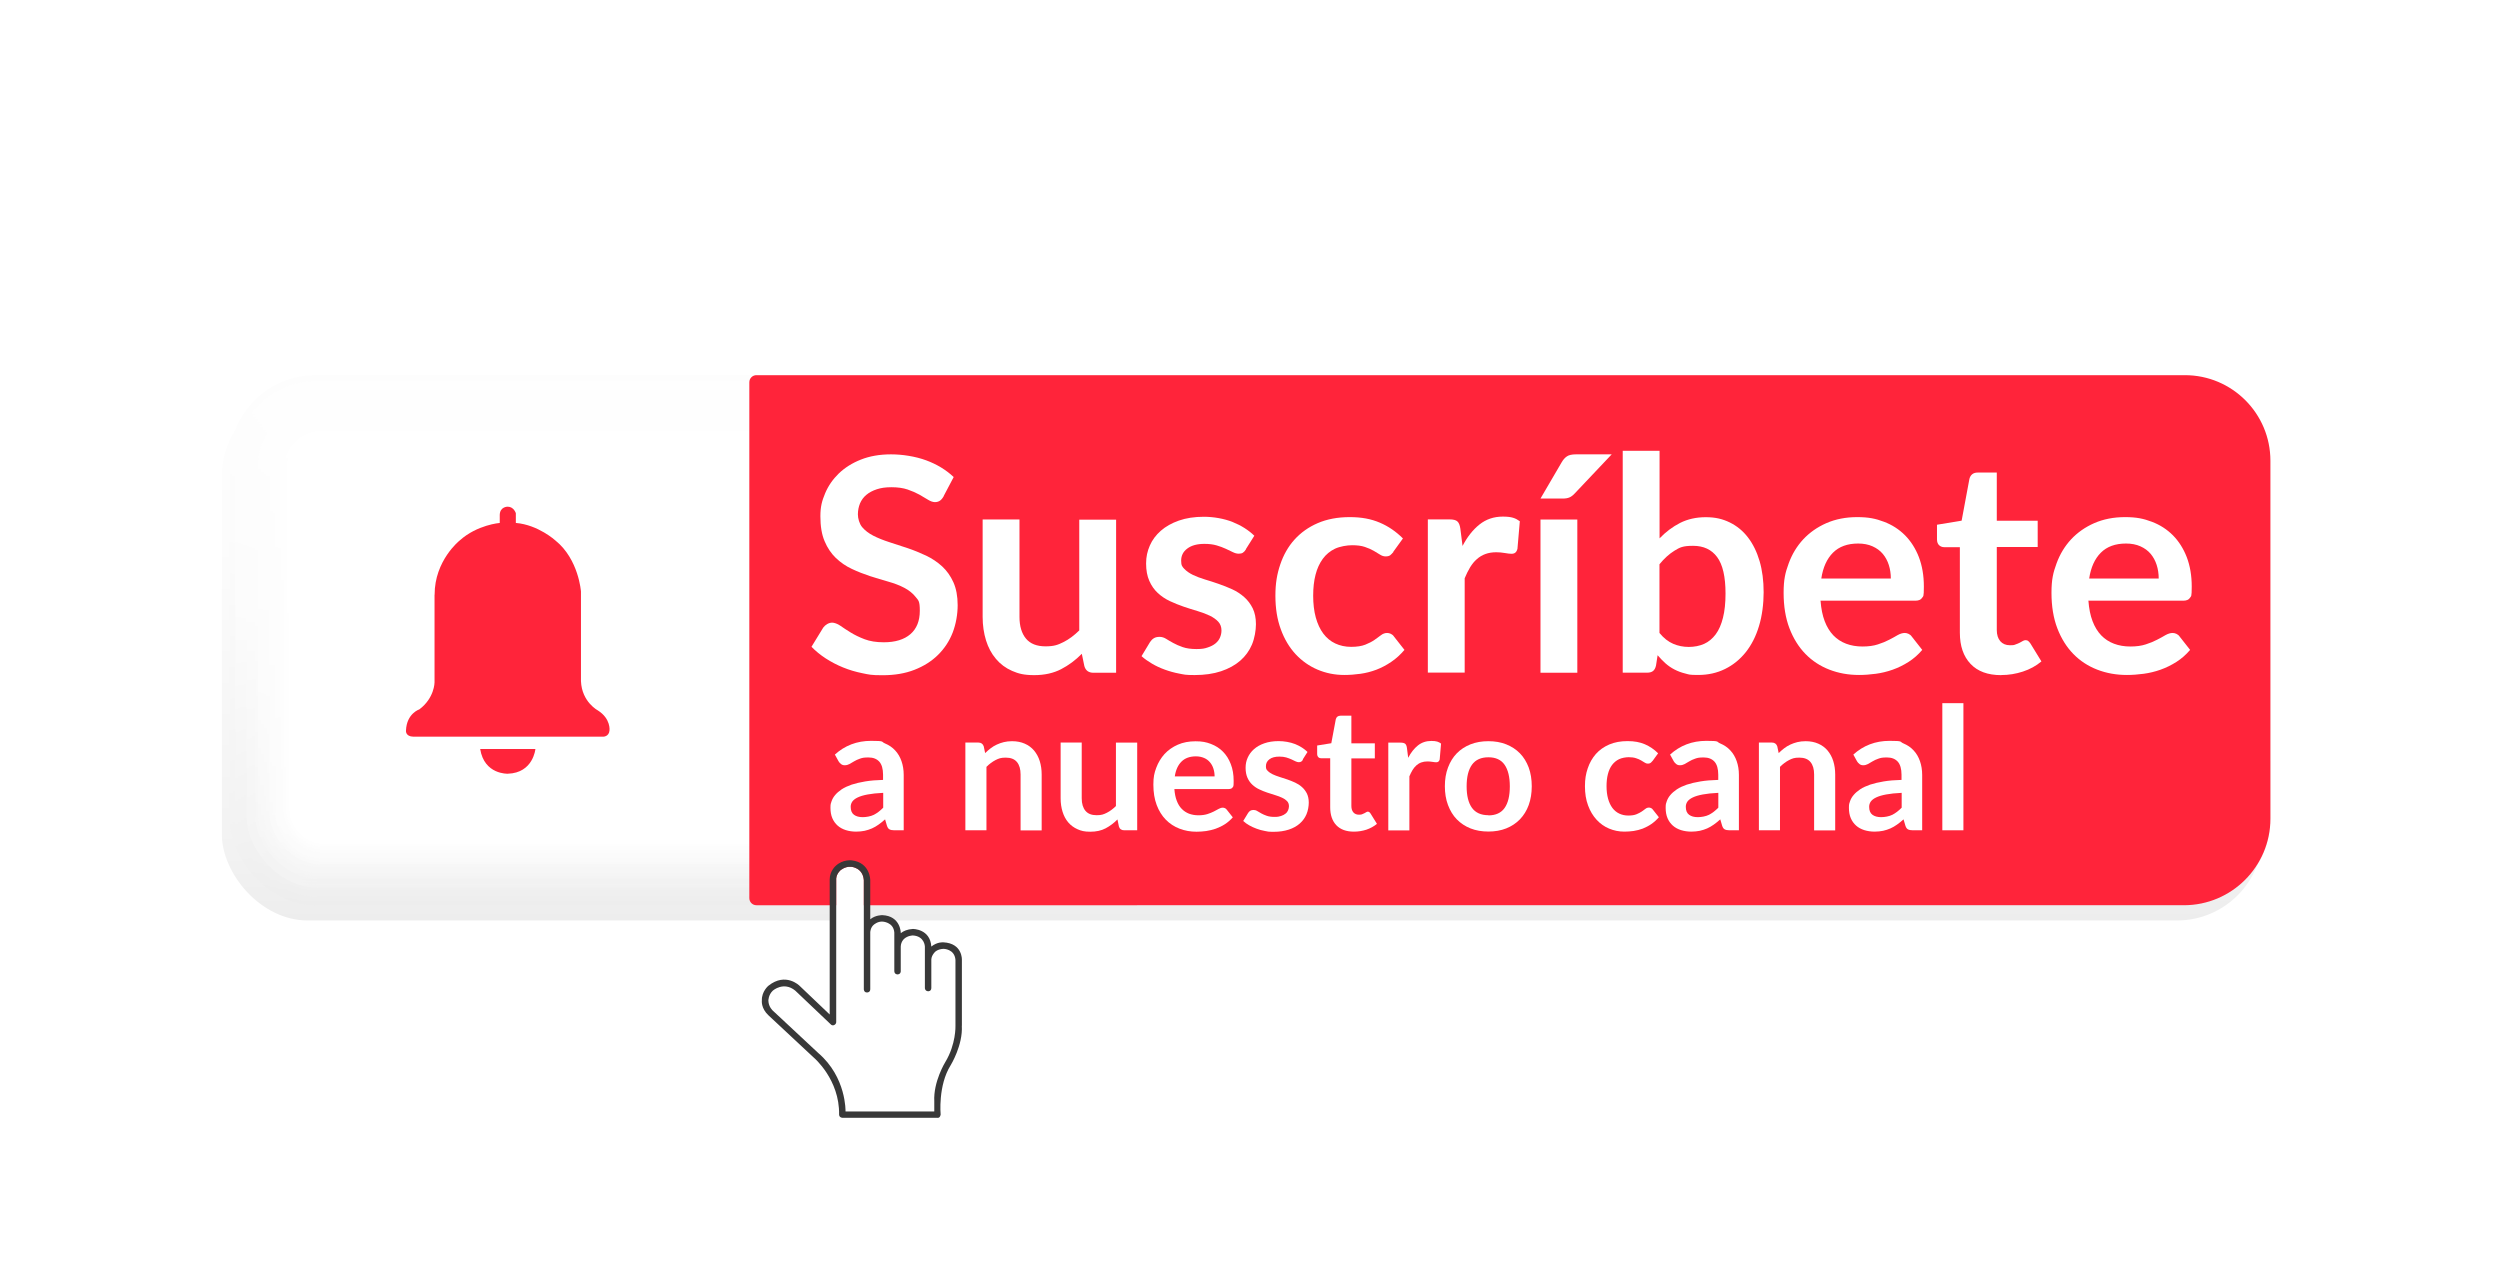
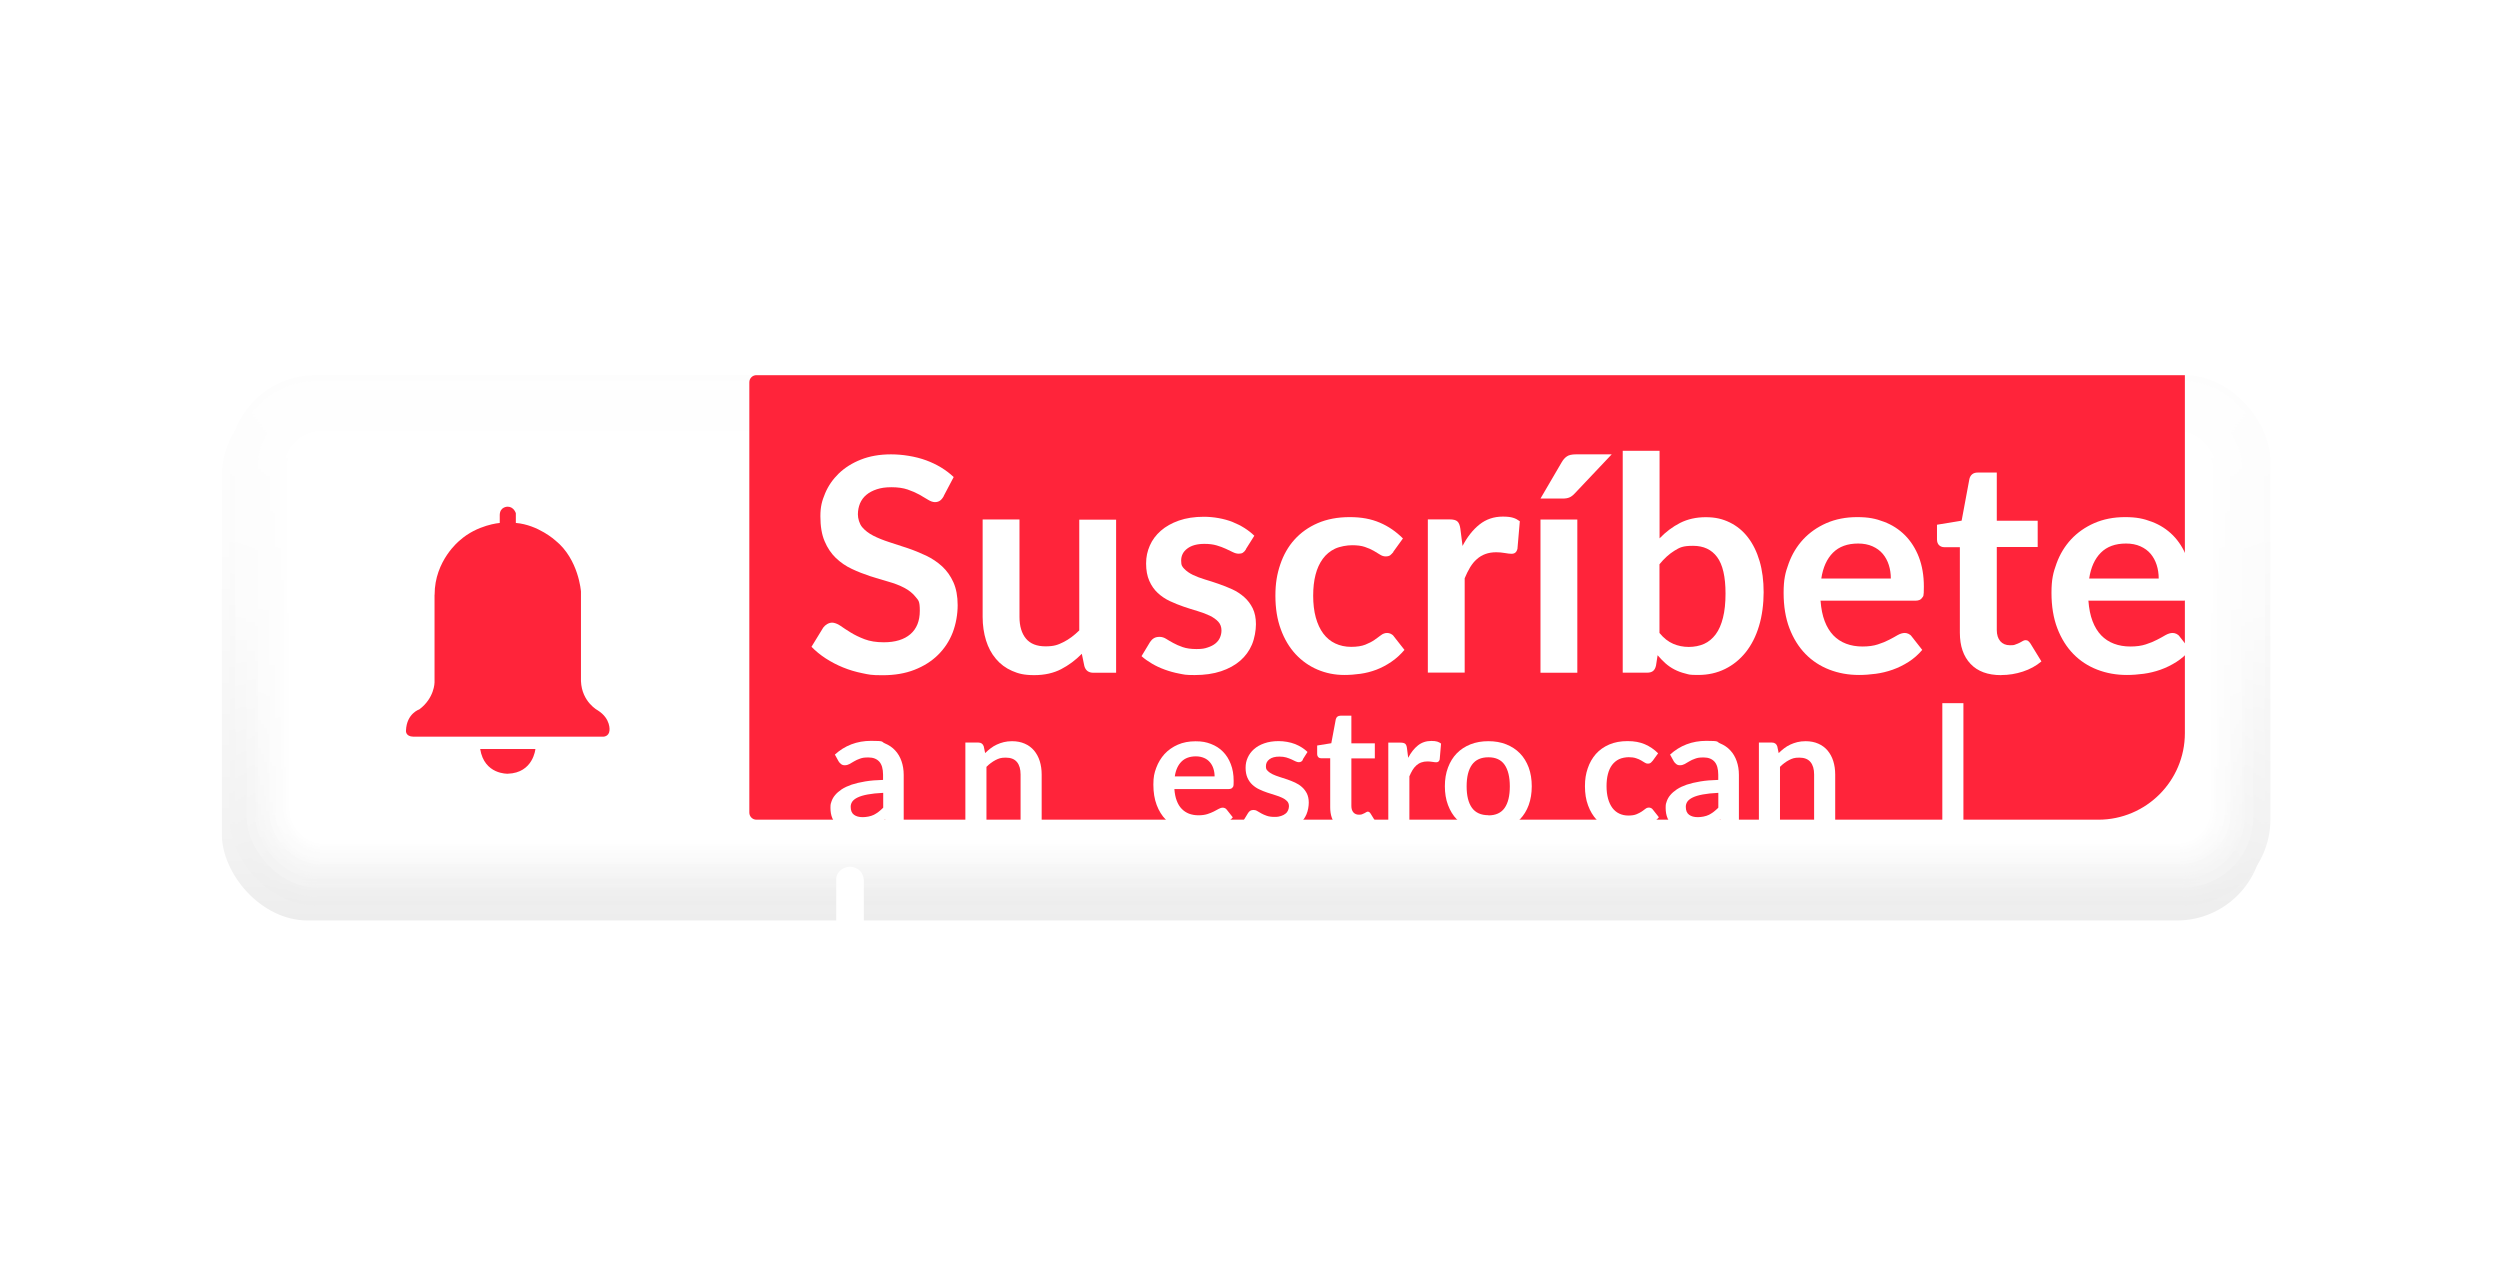
<svg xmlns="http://www.w3.org/2000/svg" version="1.1" viewBox="0 0 2952 1512">
  <defs>
    <style> .cls-1 { fill: none; } .cls-2, .cls-3 { fill: #ff243a; } .cls-4 { filter: url(#drop-shadow-2); } .cls-5 { fill: url(#linear-gradient-8); } .cls-6 { fill: url(#linear-gradient-7); } .cls-7 { fill: url(#linear-gradient-5); } .cls-8 { fill: url(#linear-gradient-6); } .cls-9 { fill: url(#linear-gradient-9); } .cls-10 { fill: url(#linear-gradient-4); } .cls-11 { fill: url(#linear-gradient-3); } .cls-12 { fill: url(#linear-gradient-2); } .cls-3 { mix-blend-mode: multiply; } .cls-13, .cls-14 { fill: url(#linear-gradient); } .cls-15 { isolation: isolate; } .cls-16 { fill: #fff; } .cls-17 { fill: url(#linear-gradient-10); } .cls-18 { fill: url(#linear-gradient-11); } .cls-19 { fill: url(#linear-gradient-12); } .cls-20 { fill: url(#linear-gradient-13); } .cls-21 { fill: url(#linear-gradient-19); } .cls-22 { fill: url(#linear-gradient-14); } .cls-23 { fill: url(#linear-gradient-21); } .cls-24 { fill: url(#linear-gradient-20); } .cls-25 { fill: url(#linear-gradient-15); } .cls-26 { fill: url(#linear-gradient-16); } .cls-27 { fill: url(#linear-gradient-17); } .cls-28 { fill: url(#linear-gradient-18); } .cls-29 { fill: #383838; } .cls-14 { filter: url(#drop-shadow-1); } .cls-30 { clip-path: url(#clippath); } </style>
    <clipPath id="clippath">
      <rect class="cls-1" width="2952" height="1512" />
    </clipPath>
    <linearGradient id="linear-gradient" x1="1476" y1="252" x2="1476" y2="1176.3" gradientUnits="userSpaceOnUse">
      <stop offset="0" stop-color="#fff" />
      <stop offset=".4" stop-color="#fcfcfc" />
      <stop offset=".8" stop-color="#f2f2f2" />
      <stop offset="1" stop-color="#e6e6e6" />
    </linearGradient>
    <filter id="drop-shadow-1" x="153.8" y="352.8" width="2626.3" height="842.4" filterUnits="userSpaceOnUse">
      <feOffset dx="-9" dy="18" />
      <feGaussianBlur result="blur" stdDeviation="36" />
      <feFlood flood-color="#707070" flood-opacity=".6" />
      <feComposite in2="blur" operator="in" />
      <feComposite in="SourceGraphic" />
    </filter>
    <linearGradient id="linear-gradient-2" x1="1476" y1="257.5" x2="1476" y2="1171.6" gradientUnits="userSpaceOnUse">
      <stop offset="0" stop-color="#fff" />
      <stop offset=".4" stop-color="#fcfcfc" />
      <stop offset=".8" stop-color="#f2f2f2" />
      <stop offset="1" stop-color="#e7e7e7" />
    </linearGradient>
    <linearGradient id="linear-gradient-3" x1="1476" y1="263.1" x2="1476" y2="1167" gradientUnits="userSpaceOnUse">
      <stop offset="0" stop-color="#fff" />
      <stop offset=".5" stop-color="#fcfcfc" />
      <stop offset=".8" stop-color="#f2f2f2" />
      <stop offset="1" stop-color="#e8e8e8" />
    </linearGradient>
    <linearGradient id="linear-gradient-4" x1="1476" y1="268.7" x2="1476" y2="1162.3" gradientUnits="userSpaceOnUse">
      <stop offset="0" stop-color="#fff" />
      <stop offset=".5" stop-color="#fcfcfc" />
      <stop offset=".8" stop-color="#f2f2f2" />
      <stop offset="1" stop-color="#eaeaea" />
    </linearGradient>
    <linearGradient id="linear-gradient-5" x1="1476" y1="274.3" x2="1476" y2="1157.7" gradientUnits="userSpaceOnUse">
      <stop offset="0" stop-color="#fff" />
      <stop offset=".5" stop-color="#fcfcfc" />
      <stop offset=".8" stop-color="#f2f2f2" />
      <stop offset="1" stop-color="#ebebeb" />
    </linearGradient>
    <linearGradient id="linear-gradient-6" x1="1476" y1="279.8" x2="1476" y2="1153.1" gradientUnits="userSpaceOnUse">
      <stop offset="0" stop-color="#fff" />
      <stop offset=".5" stop-color="#fcfcfc" />
      <stop offset=".8" stop-color="#f2f2f2" />
      <stop offset="1" stop-color="#ececec" />
    </linearGradient>
    <linearGradient id="linear-gradient-7" x1="1476" y1="285.4" x2="1476" y2="1148.4" gradientUnits="userSpaceOnUse">
      <stop offset="0" stop-color="#fff" />
      <stop offset=".5" stop-color="#fcfcfc" />
      <stop offset=".9" stop-color="#f2f2f2" />
      <stop offset="1" stop-color="#ededed" />
    </linearGradient>
    <linearGradient id="linear-gradient-8" x1="1476" y1="291" x2="1476" y2="1143.8" gradientUnits="userSpaceOnUse">
      <stop offset="0" stop-color="#fff" />
      <stop offset=".5" stop-color="#fcfcfc" />
      <stop offset=".9" stop-color="#f2f2f2" />
      <stop offset="1" stop-color="#eee" />
    </linearGradient>
    <linearGradient id="linear-gradient-9" x1="1476" y1="296.6" x2="1476" y2="1139.1" gradientUnits="userSpaceOnUse">
      <stop offset="0" stop-color="#fff" />
      <stop offset=".5" stop-color="#fcfcfc" />
      <stop offset=".9" stop-color="#f2f2f2" />
      <stop offset="1" stop-color="#f0f0f0" />
    </linearGradient>
    <linearGradient id="linear-gradient-10" x1="1476" y1="302.1" x2="1476" y2="1134.5" gradientUnits="userSpaceOnUse">
      <stop offset="0" stop-color="#fff" />
      <stop offset=".5" stop-color="#fcfcfc" />
      <stop offset="1" stop-color="#f2f2f2" />
      <stop offset="1" stop-color="#f1f1f1" />
    </linearGradient>
    <linearGradient id="linear-gradient-11" x1="1476" y1="307.7" x2="1476" y2="1129.8" gradientUnits="userSpaceOnUse">
      <stop offset="0" stop-color="#fff" />
      <stop offset=".6" stop-color="#fcfcfc" />
      <stop offset="1" stop-color="#f2f2f2" />
      <stop offset="1" stop-color="#f2f2f2" />
    </linearGradient>
    <linearGradient id="linear-gradient-12" x1="1476" y1="313.3" x2="1476" y2="1125.2" gradientUnits="userSpaceOnUse">
      <stop offset="0" stop-color="#fff" />
      <stop offset=".6" stop-color="#fcfcfc" />
      <stop offset="1" stop-color="#f3f3f3" />
    </linearGradient>
    <linearGradient id="linear-gradient-13" x1="1476" y1="318.9" x2="1476" y2="1120.5" gradientUnits="userSpaceOnUse">
      <stop offset="0" stop-color="#fff" />
      <stop offset=".6" stop-color="#fcfcfc" />
      <stop offset="1" stop-color="#f4f4f4" />
    </linearGradient>
    <linearGradient id="linear-gradient-14" x1="1476" y1="324.4" x2="1476" y2="1115.9" gradientUnits="userSpaceOnUse">
      <stop offset="0" stop-color="#fff" />
      <stop offset=".6" stop-color="#fcfcfc" />
      <stop offset="1" stop-color="#f5f5f5" />
    </linearGradient>
    <linearGradient id="linear-gradient-15" x1="1476" y1="330" x2="1476" y2="1111.2" gradientUnits="userSpaceOnUse">
      <stop offset="0" stop-color="#fff" />
      <stop offset=".7" stop-color="#fcfcfc" />
      <stop offset="1" stop-color="#f7f7f7" />
    </linearGradient>
    <linearGradient id="linear-gradient-16" x1="1476" y1="335.6" x2="1476" y2="1106.6" gradientUnits="userSpaceOnUse">
      <stop offset="0" stop-color="#fff" />
      <stop offset=".7" stop-color="#fcfcfc" />
      <stop offset="1" stop-color="#f8f8f8" />
    </linearGradient>
    <linearGradient id="linear-gradient-17" x1="1476" y1="341.1" x2="1476" y2="1101.9" gradientUnits="userSpaceOnUse">
      <stop offset="0" stop-color="#fff" />
      <stop offset=".8" stop-color="#fcfcfc" />
      <stop offset="1" stop-color="#f9f9f9" />
    </linearGradient>
    <linearGradient id="linear-gradient-18" x1="1476" y1="346.7" x2="1476" y2="1097.3" gradientUnits="userSpaceOnUse">
      <stop offset="0" stop-color="#fff" />
      <stop offset=".8" stop-color="#fcfcfc" />
      <stop offset="1" stop-color="#fafafa" />
    </linearGradient>
    <linearGradient id="linear-gradient-19" x1="1476" y1="352.3" x2="1476" y2="1092.6" gradientUnits="userSpaceOnUse">
      <stop offset="0" stop-color="#fff" />
      <stop offset=".9" stop-color="#fcfcfc" />
      <stop offset="1" stop-color="#fbfbfb" />
    </linearGradient>
    <linearGradient id="linear-gradient-20" x1="1476" y1="357.9" x2="1476" y2="1088" gradientUnits="userSpaceOnUse">
      <stop offset="0" stop-color="#fff" />
      <stop offset="1" stop-color="#fdfdfd" />
    </linearGradient>
    <linearGradient id="linear-gradient-21" x1="1476" y1="363.4" x2="1476" y2="1083.3" gradientUnits="userSpaceOnUse">
      <stop offset="0" stop-color="#fff" />
      <stop offset="1" stop-color="#fefefe" />
    </linearGradient>
    <filter id="drop-shadow-2" x="845.5" y="961.7" width="344.4" height="412.6" filterUnits="userSpaceOnUse">
      <feOffset dx="-9" dy="18" />
      <feGaussianBlur result="blur-2" stdDeviation="18" />
      <feFlood flood-color="#303030" flood-opacity=".6" />
      <feComposite in2="blur-2" operator="in" />
      <feComposite in="SourceGraphic" />
    </filter>
  </defs>
  <g class="cls-15">
    <g id="Layer_2">
      <g class="cls-30">
        <rect class="cls-14" x="271" y="443" width="2409.9" height="625.9" rx="101.4" ry="101.4" />
        <g>
          <rect class="cls-13" x="271" y="443" width="2409.9" height="625.9" rx="101.4" ry="101.4" />
          <rect class="cls-12" x="274.4" y="446.5" width="2403.2" height="619" rx="98.4" ry="98.4" />
          <rect class="cls-11" x="277.8" y="450" width="2396.5" height="612.1" rx="95.4" ry="95.4" />
          <rect class="cls-10" x="281.1" y="453.4" width="2389.7" height="605.2" rx="92.5" ry="92.5" />
          <rect class="cls-7" x="284.5" y="456.9" width="2383" height="598.2" rx="89.5" ry="89.5" />
          <rect class="cls-8" x="287.9" y="460.3" width="2376.2" height="591.3" rx="86.5" ry="86.5" />
          <rect class="cls-6" x="291.2" y="463.8" width="2369.5" height="584.4" rx="83.6" ry="83.6" />
          <rect class="cls-5" x="294.6" y="467.3" width="2362.8" height="577.5" rx="80.6" ry="80.6" />
          <rect class="cls-9" x="298" y="470.7" width="2356" height="570.6" rx="77.6" ry="77.6" />
          <rect class="cls-17" x="301.4" y="474.2" width="2349.3" height="563.6" rx="74.7" ry="74.7" />
          <rect class="cls-18" x="304.7" y="477.6" width="2342.5" height="556.7" rx="71.7" ry="71.7" />
          <rect class="cls-19" x="308.1" y="481.1" width="2335.8" height="549.8" rx="68.7" ry="68.7" />
          <rect class="cls-20" x="311.5" y="484.6" width="2329.1" height="542.9" rx="65.8" ry="65.8" />
          <rect class="cls-22" x="314.8" y="488" width="2322.3" height="536" rx="62.8" ry="62.8" />
          <rect class="cls-25" x="318.2" y="491.5" width="2315.6" height="529" rx="59.8" ry="59.8" />
          <rect class="cls-26" x="321.6" y="494.9" width="2308.8" height="522.1" rx="56.9" ry="56.9" />
          <rect class="cls-27" x="324.9" y="498.4" width="2302.1" height="515.2" rx="53.9" ry="53.9" />
          <rect class="cls-28" x="328.3" y="501.9" width="2295.4" height="508.3" rx="50.9" ry="50.9" />
          <rect class="cls-21" x="331.7" y="505.3" width="2288.6" height="501.3" rx="48" ry="48" />
          <rect class="cls-24" x="335.1" y="508.8" width="2281.9" height="494.4" rx="45" ry="45" />
          <rect class="cls-23" x="338.4" y="512.2" width="2275.1" height="487.5" rx="42" ry="42" />
          <rect class="cls-16" x="341.8" y="515.7" width="2268.4" height="480.6" rx="39" ry="39" />
        </g>
-         <path class="cls-3" d="M893.2,443h1686.7c55.8,0,101,45.3,101,101v422.7c0,56.4-45.8,102.2-102.2,102.2H893.2c-4.6,0-8.4-3.7-8.4-8.4V451.4c0-4.6,3.7-8.4,8.4-8.4Z" />
+         <path class="cls-3" d="M893.2,443h1686.7v422.7c0,56.4-45.8,102.2-102.2,102.2H893.2c-4.6,0-8.4-3.7-8.4-8.4V451.4c0-4.6,3.7-8.4,8.4-8.4Z" />
        <g>
          <path class="cls-2" d="M567,884.4h65.2s-2.5,28.3-32.6,29.2c0,0-27.8,1.2-32.6-29.2Z" />
          <path class="cls-2" d="M513.1,702.3v103.5s0,18.4-17.9,31.8c0,0-15,4.8-15.8,24.9,0,0-1.1,7.2,8.9,7.4h224s6.8,0,7.4-7.4c0,0,1.8-13.7-13.7-23.6,0,0-19-9.9-20-34.6v-105.8s-2.6-38.1-30.2-60.3c0,0-20.3-18.5-46.7-20.7v-11.5s-2.3-7.6-9.5-7.7c0,0-9.1-.3-9.5,9.5v9.7s-26.6,2.1-47.3,20.7c0,0-29.7,23.5-29.6,64Z" />
        </g>
        <g>
          <path class="cls-16" d="M1114.4,585.8c-1.4,2.5-2.9,4.3-4.5,5.4-1.6,1.1-3.6,1.7-5.9,1.7s-5.1-.9-8-2.7c-2.9-1.8-6.3-3.8-10.3-6.1-4-2.2-8.7-4.3-14-6.1-5.3-1.8-11.7-2.7-19-2.7s-12.3.8-17.3,2.4c-4.9,1.6-9.1,3.8-12.4,6.6-3.4,2.8-5.8,6.2-7.5,10.1-1.6,3.9-2.5,8.3-2.5,13s1.7,11,5,15c3.4,4,7.8,7.4,13.3,10.2,5.5,2.8,11.8,5.3,18.9,7.6,7.1,2.2,14.3,4.6,21.7,7.1,7.4,2.5,14.6,5.5,21.7,8.8,7.1,3.4,13.3,7.6,18.9,12.7,5.5,5.1,10,11.4,13.3,18.8,3.3,7.4,5,16.4,5,27s-2,22.3-5.9,32.4c-3.9,10-9.7,18.8-17.3,26.3-7.6,7.5-16.8,13.3-27.8,17.6s-23.4,6.4-37.6,6.4-16.1-.8-24-2.4c-7.9-1.6-15.4-3.8-22.7-6.8-7.2-2.9-14-6.5-20.4-10.6-6.3-4.1-12-8.7-16.9-13.8l13.9-22.7c1.2-1.6,2.7-3,4.6-4.1,1.9-1.1,3.9-1.7,6-1.7s6.1,1.2,9.5,3.6c3.4,2.4,7.5,5.1,12.2,8,4.7,2.9,10.2,5.6,16.5,8,6.3,2.4,13.8,3.6,22.7,3.6,13.5,0,24-3.2,31.4-9.6,7.4-6.4,11.1-15.6,11.1-27.6s-1.7-12.2-5-16.4c-3.3-4.2-7.8-7.8-13.3-10.7-5.5-2.9-11.8-5.3-18.9-7.3-7.1-2-14.2-4.2-21.5-6.5-7.3-2.4-14.5-5.2-21.5-8.5-7.1-3.3-13.3-7.6-18.9-12.9-5.5-5.3-10-11.9-13.3-19.8-3.4-7.9-5-17.7-5-29.4s1.9-18.3,5.6-27.2c3.7-8.8,9.1-16.6,16.1-23.4,7.1-6.8,15.7-12.3,26.1-16.4,10.3-4.1,22.2-6.2,35.6-6.2s28.9,2.4,41.6,7.1c12.7,4.7,23.5,11.3,32.4,19.7l-11.8,22.4Z" />
          <path class="cls-16" d="M1317.9,613.5v180.9h-26.6c-5.8,0-9.4-2.6-10.9-7.9l-3-14.5c-7.4,7.5-15.6,13.6-24.5,18.2-8.9,4.6-19.5,7-31.6,7s-18.6-1.7-26.2-5c-7.6-3.3-14-8.1-19.1-14.2-5.2-6.1-9.1-13.4-11.7-21.8-2.6-8.4-4-17.7-4-27.8v-115h43.5v115c0,11,2.6,19.6,7.7,25.7,5.1,6.1,12.8,9.1,23,9.1s14.6-1.7,21.2-5c6.6-3.3,12.8-8,18.7-13.8v-130.8h43.5Z" />
          <path class="cls-16" d="M1471.2,648.7c-1.2,1.9-2.4,3.2-3.7,4-1.3.8-2.9,1.1-4.9,1.1s-4.4-.6-6.8-1.8c-2.4-1.2-5.2-2.5-8.4-4-3.2-1.5-6.8-2.8-10.8-4-4.1-1.2-8.8-1.8-14.4-1.8-8.6,0-15.3,1.8-20.2,5.5-4.9,3.6-7.3,8.4-7.3,14.3s1.3,7.1,3.8,9.8c2.5,2.6,5.9,5,10,7,4.2,2,8.9,3.8,14.2,5.4,5.3,1.6,10.7,3.3,16.1,5.2,5.5,1.9,10.8,4,16.1,6.4,5.3,2.4,10,5.5,14.2,9.2,4.2,3.7,7.5,8.1,10.1,13.3,2.5,5.2,3.8,11.4,3.8,18.7s-1.6,16.7-4.7,24.1c-3.1,7.3-7.7,13.7-13.8,19-6.1,5.3-13.7,9.5-22.7,12.5s-19.4,4.5-31.1,4.5-12.3-.6-18.2-1.7c-5.9-1.1-11.6-2.7-17.1-4.7-5.5-2-10.5-4.3-15.2-7.1-4.6-2.7-8.7-5.6-12.3-8.8l10-16.6c1.3-2,2.8-3.5,4.6-4.6s4-1.6,6.7-1.6,5.3.8,7.7,2.3c2.4,1.5,5.2,3.2,8.4,4.9,3.2,1.8,6.9,3.4,11.2,4.9,4.3,1.5,9.7,2.3,16.3,2.3s9.6-.6,13.3-1.9c3.7-1.2,6.8-2.8,9.2-4.8,2.4-2,4.2-4.3,5.3-7,1.1-2.6,1.7-5.4,1.7-8.2,0-4.2-1.3-7.7-3.8-10.4-2.5-2.7-5.9-5.1-10-7.1-4.2-2-8.9-3.8-14.3-5.4-5.4-1.6-10.8-3.3-16.4-5.2-5.6-1.9-11-4.1-16.4-6.6-5.3-2.5-10.1-5.7-14.3-9.6-4.2-3.9-7.5-8.6-10-14.3-2.5-5.6-3.8-12.5-3.8-20.5s1.5-14.5,4.4-21.2c2.9-6.7,7.3-12.5,13-17.5,5.7-5,12.8-9,21.3-12,8.5-3,18.4-4.5,29.5-4.5s23.8,2.1,34,6.2c10.2,4.1,18.7,9.5,25.6,16.2l-9.9,15.7Z" />
          <path class="cls-16" d="M1645.4,651.7c-1.3,1.6-2.6,2.9-3.8,3.9-1.2.9-3,1.4-5.4,1.4s-4.4-.7-6.5-2c-2.1-1.3-4.6-2.9-7.6-4.6-2.9-1.7-6.4-3.2-10.5-4.6-4.1-1.4-9.1-2-15.1-2s-14.3,1.4-20.1,4.1c-5.8,2.8-10.6,6.7-14.4,11.9-3.8,5.2-6.7,11.4-8.6,18.8-1.9,7.3-2.8,15.7-2.8,24.9s1,18.2,3.1,25.7c2.1,7.5,5,13.8,8.9,19s8.6,9,14.1,11.6c5.5,2.6,11.8,4,18.7,4s12.5-.9,16.8-2.6c4.3-1.7,7.9-3.6,10.8-5.6,2.9-2.1,5.5-3.9,7.7-5.6,2.2-1.7,4.6-2.6,7.3-2.6s6.2,1.4,7.9,4.1l12.5,15.9c-4.8,5.6-10,10.4-15.7,14.2-5.6,3.8-11.5,6.9-17.5,9.2-6.1,2.3-12.3,3.9-18.7,4.8-6.4.9-12.8,1.4-19.1,1.4-11.2,0-21.7-2.1-31.6-6.3-9.9-4.2-18.5-10.3-25.9-18.2-7.4-8-13.3-17.8-17.5-29.4-4.3-11.6-6.4-24.8-6.4-39.6s1.9-25.6,5.7-36.9c3.8-11.3,9.4-21.2,16.8-29.4s16.6-14.8,27.5-19.5c10.9-4.7,23.5-7.1,37.7-7.1s25.4,2.2,35.5,6.5c10.2,4.3,19.3,10.6,27.4,18.7l-11.5,15.9Z" />
          <path class="cls-16" d="M1726.9,644.8c5.6-10.8,12.3-19.3,20.1-25.5,7.8-6.2,16.9-9.3,27.5-9.3s15,1.8,20.1,5.5l-2.8,32.6c-.6,2.1-1.4,3.6-2.6,4.5-1.1.9-2.6,1.3-4.5,1.3s-4.4-.3-7.8-.9c-3.5-.6-6.8-.9-10.1-.9-4.8,0-9.1.7-12.9,2.1-3.8,1.4-7.1,3.4-10.1,6.1-3,2.6-5.6,5.8-7.9,9.6-2.3,3.8-4.4,8.1-6.4,12.9v111.4h-43.5v-180.9h25.6c4.5,0,7.6.8,9.3,2.4,1.8,1.6,2.9,4.4,3.5,8.6l2.6,20.5Z" />
          <path class="cls-16" d="M1903,536.6l-43.5,46c-2.2,2.4-4.4,4-6.4,4.8-2.1.9-4.7,1.3-8,1.3h-26.1l25-42.8c1.8-3.1,3.8-5.4,6.2-7,2.3-1.6,5.9-2.4,10.6-2.4h42.3ZM1862.5,613.5v180.9h-43.5v-180.9h43.5Z" />
          <path class="cls-16" d="M1959.6,635.7c7.3-7.6,15.4-13.7,24.2-18.2,8.9-4.5,19-6.8,30.4-6.8s19.9,2.1,28.3,6.2c8.4,4.1,15.6,10,21.5,17.7,5.9,7.7,10.5,17,13.7,27.9s4.8,23.2,4.8,36.8-1.8,28-5.5,40c-3.6,12-8.8,22.2-15.6,30.8-6.8,8.5-14.9,15.1-24.4,19.8-9.5,4.7-20.1,7.1-31.7,7.1s-10.8-.6-15.3-1.7c-4.6-1.1-8.8-2.7-12.7-4.7-3.9-2-7.4-4.4-10.7-7.3-3.2-2.9-6.3-6.1-9.3-9.6l-1.9,12.2c-.7,3.1-1.9,5.2-3.6,6.5-1.7,1.3-4,1.9-7,1.9h-28.7v-262h43.5v103.3ZM1959.6,747.5c4.9,6,10.3,10.2,16.1,12.7,5.8,2.5,12,3.7,18.4,3.7s12.7-1.2,18.1-3.6c5.3-2.4,9.9-6.2,13.7-11.3,3.8-5.1,6.6-11.6,8.6-19.6,2-7.9,3-17.4,3-28.5,0-19.9-3.3-34.2-9.9-43.1-6.6-8.9-16-13.3-28.4-13.3s-15.6,1.9-21.9,5.7c-6.2,3.8-12.2,9.2-17.8,16.1v81.1Z" />
          <path class="cls-16" d="M2149.7,709.4c.7,9.3,2.3,17.3,4.9,24.1,2.6,6.8,6,12.3,10.2,16.7,4.2,4.4,9.3,7.7,15.1,9.9,5.8,2.2,12.3,3.3,19.3,3.3s13.1-.8,18.2-2.5c5.1-1.6,9.6-3.5,13.4-5.5,3.8-2,7.2-3.8,10-5.5,2.9-1.6,5.7-2.5,8.4-2.5s6.3,1.4,8.1,4.1l12.5,15.9c-4.8,5.6-10.2,10.4-16.2,14.2-6,3.8-12.3,6.9-18.8,9.2s-13.2,3.9-19.9,4.8c-6.8.9-13.3,1.4-19.7,1.4-12.6,0-24.3-2.1-35.1-6.3-10.8-4.2-20.2-10.3-28.2-18.5-8-8.2-14.3-18.3-18.9-30.3-4.6-12-6.9-26-6.9-41.9s2-23.9,6-34.8c4-10.9,9.7-20.3,17.2-28.4,7.5-8,16.6-14.4,27.3-19.1,10.8-4.7,22.9-7.1,36.4-7.1s21.9,1.8,31.6,5.5c9.6,3.6,17.9,9,24.9,16,6.9,7,12.4,15.6,16.3,25.7,3.9,10.2,5.9,21.8,5.9,34.8s-.7,11-2.1,13.3c-1.4,2.3-4.1,3.4-8.1,3.4h-112ZM2232.7,683.1c0-5.6-.8-11-2.4-16-1.6-5-4-9.4-7.1-13.1-3.2-3.8-7.2-6.7-12.1-8.9-4.9-2.2-10.6-3.3-17-3.3-12.6,0-22.5,3.6-29.7,10.8-7.2,7.2-11.8,17.3-13.8,30.5h82.2Z" />
          <path class="cls-16" d="M2363,797.2c-15.8,0-27.8-4.4-36.2-13.3-8.4-8.9-12.6-21.1-12.6-36.8v-101h-18.5c-2.4,0-4.3-.8-6-2.3-1.6-1.5-2.5-3.8-2.5-6.9v-17.3l29.1-4.8,9.2-49.4c.6-2.3,1.7-4.2,3.4-5.5,1.6-1.3,3.8-1.9,6.3-1.9h22.6v56.9h48.3v31h-48.3v98c0,5.6,1.4,10,4.1,13.2,2.8,3.2,6.6,4.8,11.4,4.8s5-.3,6.8-1c1.8-.6,3.4-1.3,4.8-2,1.3-.7,2.6-1.4,3.6-2,1.1-.6,2.1-1,3.2-1s2.4.3,3.2,1c.8.6,1.7,1.6,2.6,2.9l13,21.2c-6.3,5.3-13.6,9.3-21.9,12-8.2,2.7-16.7,4.1-25.6,4.1Z" />
          <path class="cls-16" d="M2466,709.4c.7,9.3,2.3,17.3,4.9,24.1,2.6,6.8,6,12.3,10.2,16.7,4.2,4.4,9.3,7.7,15.1,9.9,5.8,2.2,12.3,3.3,19.3,3.3s13.1-.8,18.2-2.5c5.1-1.6,9.6-3.5,13.4-5.5,3.8-2,7.2-3.8,10-5.5,2.9-1.6,5.7-2.5,8.4-2.5s6.3,1.4,8.1,4.1l12.5,15.9c-4.8,5.6-10.2,10.4-16.2,14.2-6,3.8-12.3,6.9-18.8,9.2s-13.2,3.9-19.9,4.8c-6.8.9-13.3,1.4-19.7,1.4-12.6,0-24.3-2.1-35.1-6.3-10.8-4.2-20.2-10.3-28.2-18.5-8-8.2-14.3-18.3-18.9-30.3-4.6-12-6.9-26-6.9-41.9s2-23.9,6-34.8c4-10.9,9.7-20.3,17.2-28.4,7.5-8,16.6-14.4,27.3-19.1,10.8-4.7,22.9-7.1,36.4-7.1s21.9,1.8,31.6,5.5c9.6,3.6,17.9,9,24.9,16,6.9,7,12.4,15.6,16.3,25.7,3.9,10.2,5.9,21.8,5.9,34.8s-.7,11-2.1,13.3c-1.4,2.3-4.1,3.4-8.1,3.4h-112ZM2549,683.1c0-5.6-.8-11-2.4-16-1.6-5-4-9.4-7.1-13.1-3.2-3.8-7.2-6.7-12.1-8.9-4.9-2.2-10.6-3.3-17-3.3-12.6,0-22.5,3.6-29.7,10.8-7.2,7.2-11.8,17.3-13.8,30.5h82.2Z" />
        </g>
        <g class="cls-4">
          <path class="cls-16" d="M1125.2,1235.9s-14.3,23.1-13,46.6v11.9h-104.8s1.2-40.3-32.1-68.9l-53.6-50s-5.2-4.4-5.4-11.9c0,0-.1-6.8,5.3-11.9,0,0,12.7-11.2,26.4,0l42,39.9s1.6,2,4.1.7c0,0,2.3-.9,2.3-3.5v-168.4s-.6-5.2,4.7-10.5c0,0,5.5-5.1,13-4.4,0,0,13.8.8,14.9,15.8v128.8s0,3.9,3.8,3.8c0,0,3.7.2,3.8-3.8v-67.2c0-1.2.6-6,4.1-8.9,0,0,4.3-4,10.1-3.8,0,0,13.3.3,14.2,13v12.7s0,.3,0,.7h0c0,.1,0,.2,0,.3v31.9c.2,3.8,3.7,3.8,3.8,3.8,4-.2,3.8-3.8,3.8-3.8v-29.2c.3-6.1,4.1-9.1,4.1-9.1,4.4-3.9,10.2-3.9,10.2-3.9,13.9.8,14.2,13.1,14.2,13.1v14.7c0,.3,0,.6,0,.8,0,.2,0,.5,0,.7v32.8c0,.1,0,3.5,3.8,3.8,0,0,3.7.2,3.8-3.8v-33.3s-.4-4.2,4.1-9.1c0,0,2.9-3.5,10.2-3.9.1,0,13.2,0,14.2,13.1v77.9s.8,21.6-12,42.7Z" />
-           <path class="cls-29" d="M1144.8,1193.2v-77.9s.9-19.4-21.8-20.6c0,0-7.1-.8-14.3,5h0c-1.3-21-21.8-20.8-21.8-20.8-6.5.4-11.1,2.4-14.3,5v-.7s-.2-19.7-21.8-20.6c0,0-8.1-.2-14.2,4.9v-46.2s.1-20.8-21.9-23.4c0,0-10.4-1.4-18.8,6.4,0,0-7.2,6.1-7.2,16v159.6l-35.6-33.9s-16.3-16.4-36.8,0c0,0-8.1,6.7-7.7,17.4,0,0-1.3,9,7.8,17.5l53.6,50s30.5,25.7,29.8,67.2c0,0-.2,3.3,3.8,3.8h112.3s2.9.9,3.8-3.8c0,0-3.3-34.3,11.9-58.4,0,0,14.5-23.6,13.1-46.6ZM1112.2,1282.5v11.9h-104.8s1.2-40.3-32.1-68.9l-53.6-50s-5.2-4.4-5.4-11.9c0,0-.1-6.8,5.3-11.9,0,0,12.7-11.2,26.4,0l42,39.9s1.6,2,4.1.7c0,0,2.3-.9,2.3-3.5v-168.4s-.6-5.2,4.7-10.5c0,0,5.5-5.1,13-4.4,0,0,13.8.8,14.9,15.8v128.8s0,3.9,3.8,3.8c0,0,3.7.2,3.8-3.8v-67.2c0-1.2.6-6,4.1-8.9,0,0,4.3-4,10.1-3.8,0,0,13.3.3,14.2,13v12.7s0,.3,0,.7h0c0,.1,0,.2,0,.3v31.9c.2,3.8,3.7,3.8,3.8,3.8,4-.2,3.8-3.8,3.8-3.8v-29.2c.3-6.1,4.1-9.1,4.1-9.1,4.4-3.9,10.2-3.9,10.2-3.9,13.9.8,14.2,13.1,14.2,13.1v14.7c0,.3,0,.6,0,.8,0,.2,0,.5,0,.7v32.8c0,.1,0,3.5,3.8,3.8,0,0,3.7.2,3.8-3.8v-33.3s-.4-4.2,4.1-9.1c0,0,2.9-3.5,10.2-3.9.1,0,13.2,0,14.2,13.1v77.9s.8,21.6-12,42.7c0,0-14.3,23.1-13,46.6Z" />
        </g>
        <g>
          <path class="cls-16" d="M985.6,891.2c11.9-10.9,26.3-16.4,43-16.4s11.5,1,16.3,3c4.8,2,8.8,4.7,12.1,8.3,3.3,3.5,5.8,7.8,7.5,12.7,1.7,4.9,2.6,10.3,2.6,16.2v65.4h-11.3c-2.4,0-4.2-.4-5.5-1.1-1.3-.7-2.3-2.1-3-4.3l-2.2-7.5c-2.6,2.4-5.2,4.4-7.7,6.2-2.5,1.8-5.1,3.3-7.8,4.5-2.7,1.2-5.6,2.1-8.6,2.8-3.1.6-6.4,1-10.2,1s-8.4-.6-12.1-1.8c-3.7-1.2-6.9-2.9-9.6-5.3-2.7-2.4-4.8-5.3-6.3-8.8-1.5-3.5-2.2-7.6-2.2-12.2s.4-5.2,1.3-7.8c.9-2.6,2.3-5.1,4.3-7.4,2-2.4,4.6-4.6,7.7-6.7,3.2-2.1,7.1-3.9,11.7-5.5,4.6-1.5,10-2.8,16.1-3.8,6.1-1,13.1-1.6,21-1.8v-6.1c0-6.9-1.5-12.1-4.4-15.4-3-3.3-7.2-5-12.8-5s-7.4.5-10,1.4c-2.7.9-5,2-7,3.2-2,1.2-3.9,2.2-5.5,3.2-1.7.9-3.5,1.4-5.5,1.4s-3.2-.5-4.4-1.4c-1.2-.9-2.2-2-2.9-3.2l-4.4-8ZM1042.8,936.2c-7.2.3-13.3,1-18.2,1.9-4.9.9-8.9,2.1-11.8,3.5-3,1.4-5.1,3.1-6.4,4.9-1.3,1.9-1.9,3.9-1.9,6.2,0,4.4,1.3,7.5,3.9,9.4,2.6,1.9,6,2.8,10.2,2.8s9.5-.9,13.3-2.8c3.7-1.9,7.4-4.7,11-8.4v-17.5Z" />
          <path class="cls-16" d="M1163,889.5c2.1-2.1,4.3-4,6.6-5.8s4.8-3.3,7.4-4.5c2.6-1.2,5.4-2.2,8.3-2.9s6.2-1.1,9.7-1.1c5.7,0,10.7,1,15,2.9,4.4,1.9,8,4.6,11,8.1,2.9,3.5,5.2,7.6,6.7,12.4,1.5,4.8,2.3,10.1,2.3,15.9v66h-24.9v-66c0-6.3-1.4-11.2-4.3-14.7-2.9-3.5-7.3-5.2-13.2-5.2s-8.3,1-12.1,2.9c-3.8,2-7.3,4.6-10.7,8v74.9h-24.9v-103.6h15.3c3.2,0,5.4,1.5,6.4,4.5l1.7,8.2Z" />
-           <path class="cls-16" d="M1342.8,876.8v103.6h-15.3c-3.3,0-5.4-1.5-6.3-4.5l-1.7-8.3c-4.2,4.3-8.9,7.8-14,10.5-5.1,2.7-11.1,4-18.1,4s-10.7-1-15-2.9c-4.3-1.9-8-4.6-11-8.1-3-3.5-5.2-7.7-6.7-12.5-1.5-4.8-2.3-10.1-2.3-15.9v-65.9h24.9v65.9c0,6.3,1.5,11.2,4.4,14.7,2.9,3.5,7.3,5.2,13.2,5.2s8.3-1,12.1-2.9c3.8-1.9,7.3-4.6,10.7-7.9v-74.9h24.9Z" />
          <path class="cls-16" d="M1386.7,931.7c.4,5.3,1.3,9.9,2.8,13.8,1.5,3.9,3.4,7.1,5.9,9.6,2.4,2.5,5.3,4.4,8.6,5.7,3.3,1.2,7,1.9,11.1,1.9s7.5-.5,10.5-1.4c2.9-.9,5.5-2,7.7-3.1,2.2-1.1,4.1-2.2,5.8-3.1,1.6-.9,3.2-1.4,4.8-1.4s3.6.8,4.6,2.3l7.2,9.1c-2.8,3.2-5.9,5.9-9.3,8.1-3.4,2.2-7,3.9-10.8,5.3-3.7,1.3-7.5,2.2-11.4,2.8-3.9.5-7.6.8-11.3.8-7.2,0-13.9-1.2-20.1-3.6-6.2-2.4-11.6-5.9-16.2-10.6-4.6-4.7-8.2-10.5-10.8-17.4-2.6-6.9-3.9-14.9-3.9-24s1.1-13.7,3.4-19.9c2.3-6.2,5.6-11.6,9.8-16.3,4.3-4.6,9.5-8.3,15.7-11,6.2-2.7,13.1-4,20.9-4s12.6,1,18.1,3.1c5.5,2.1,10.3,5.1,14.2,9.1,4,4,7.1,8.9,9.3,14.7,2.3,5.8,3.4,12.5,3.4,19.9s-.4,6.3-1.2,7.6c-.8,1.3-2.4,2-4.6,2h-64.1ZM1434.2,916.7c0-3.2-.5-6.3-1.4-9.1-.9-2.9-2.3-5.4-4.1-7.5-1.8-2.2-4.1-3.9-6.9-5.1-2.8-1.2-6-1.9-9.7-1.9-7.2,0-12.9,2.1-17,6.2-4.1,4.1-6.8,9.9-7.9,17.5h47.1Z" />
          <path class="cls-16" d="M1538.6,897c-.7,1.1-1.4,1.8-2.1,2.3-.7.4-1.7.7-2.8.7s-2.5-.3-3.9-1c-1.4-.7-3-1.4-4.8-2.3-1.8-.8-3.9-1.6-6.2-2.3-2.3-.7-5.1-1-8.2-1-4.9,0-8.8,1-11.6,3.1-2.8,2.1-4.2,4.8-4.2,8.2s.7,4.1,2.2,5.6c1.4,1.5,3.4,2.8,5.8,4,2.4,1.1,5.1,2.2,8.1,3.1,3,.9,6.1,1.9,9.2,3,3.1,1.1,6.2,2.3,9.2,3.7,3,1.4,5.7,3.1,8.1,5.3,2.4,2.1,4.3,4.7,5.8,7.6,1.4,3,2.2,6.5,2.2,10.7s-.9,9.6-2.7,13.8c-1.8,4.2-4.4,7.8-7.9,10.9-3.5,3.1-7.8,5.5-13,7.2-5.2,1.7-11.1,2.6-17.8,2.6s-7.1-.3-10.5-1c-3.4-.6-6.7-1.5-9.8-2.7-3.1-1.1-6-2.5-8.7-4-2.7-1.5-5-3.2-7-5.1l5.8-9.5c.7-1.1,1.6-2,2.6-2.6,1-.6,2.3-.9,3.8-.9s3,.4,4.4,1.3c1.4.9,3,1.8,4.8,2.8,1.8,1,4,2,6.4,2.8,2.5.9,5.6,1.3,9.3,1.3s5.5-.4,7.6-1.1c2.1-.7,3.9-1.6,5.3-2.8,1.4-1.1,2.4-2.5,3-4,.6-1.5,1-3.1,1-4.7,0-2.4-.7-4.4-2.2-6-1.4-1.5-3.4-2.9-5.8-4-2.4-1.1-5.1-2.2-8.2-3.1-3.1-.9-6.2-1.9-9.4-3-3.2-1.1-6.3-2.3-9.4-3.8-3.1-1.4-5.8-3.3-8.2-5.5-2.4-2.2-4.3-4.9-5.8-8.2-1.4-3.2-2.2-7.1-2.2-11.7s.8-8.3,2.5-12.1c1.7-3.8,4.2-7.2,7.4-10,3.3-2.9,7.3-5.2,12.2-6.9,4.9-1.7,10.5-2.6,16.9-2.6s13.6,1.2,19.5,3.5c5.9,2.4,10.7,5.5,14.6,9.3l-5.7,9Z" />
          <path class="cls-16" d="M1598.7,982c-9,0-15.9-2.5-20.8-7.6-4.8-5.1-7.2-12.1-7.2-21.1v-57.9h-10.6c-1.3,0-2.5-.4-3.4-1.3-.9-.9-1.4-2.2-1.4-3.9v-9.9l16.7-2.7,5.3-28.3c.3-1.3,1-2.4,1.9-3.1.9-.7,2.2-1.1,3.6-1.1h12.9v32.6h27.7v17.8h-27.7v56.2c0,3.2.8,5.8,2.4,7.6s3.8,2.7,6.5,2.7,2.8-.2,3.9-.6c1-.4,2-.8,2.7-1.2.8-.4,1.5-.8,2.1-1.2.6-.4,1.2-.6,1.8-.6s1.3.2,1.8.6c.5.4,1,.9,1.5,1.7l7.5,12.1c-3.6,3-7.8,5.3-12.5,6.9-4.7,1.5-9.6,2.3-14.6,2.3Z" />
          <path class="cls-16" d="M1662.8,894.8c3.2-6.2,7.1-11.1,11.5-14.6s9.7-5.3,15.8-5.3,8.6,1,11.5,3.1l-1.6,18.7c-.3,1.2-.8,2.1-1.5,2.6-.6.5-1.5.8-2.6.8s-2.5-.2-4.5-.5c-2-.3-3.9-.5-5.8-.5-2.8,0-5.2.4-7.4,1.2-2.2.8-4.1,2-5.8,3.5-1.7,1.5-3.2,3.4-4.5,5.5-1.3,2.2-2.5,4.6-3.7,7.4v63.8h-24.9v-103.6h14.6c2.6,0,4.3.5,5.4,1.4,1,.9,1.7,2.5,2,4.9l1.5,11.7Z" />
          <path class="cls-16" d="M1757.5,875.2c7.7,0,14.7,1.2,21,3.7,6.3,2.5,11.7,6,16.2,10.6,4.5,4.6,7.9,10.2,10.4,16.8,2.4,6.6,3.6,14,3.6,22.1s-1.2,15.6-3.6,22.2c-2.4,6.6-5.9,12.2-10.4,16.9-4.5,4.6-9.9,8.2-16.2,10.7-6.3,2.5-13.3,3.7-21,3.7s-14.8-1.2-21.1-3.7c-6.3-2.5-11.7-6.1-16.2-10.7-4.5-4.6-7.9-10.3-10.4-16.9-2.5-6.6-3.7-14-3.7-22.2s1.2-15.5,3.7-22.1c2.5-6.6,5.9-12.2,10.4-16.8,4.5-4.6,9.9-8.1,16.2-10.6,6.3-2.5,13.4-3.7,21.1-3.7ZM1757.5,962.8c8.6,0,15-2.9,19.1-8.7,4.1-5.8,6.2-14.3,6.2-25.5s-2.1-19.7-6.2-25.6c-4.1-5.9-10.5-8.8-19.1-8.8s-15.2,2.9-19.4,8.8c-4.2,5.9-6.3,14.4-6.3,25.5s2.1,19.6,6.3,25.4c4.2,5.8,10.7,8.7,19.4,8.7Z" />
          <path class="cls-16" d="M1951.1,898.7c-.7.9-1.5,1.7-2.2,2.2-.7.5-1.7.8-3.1.8s-2.5-.4-3.7-1.2c-1.2-.8-2.7-1.6-4.3-2.6-1.7-1-3.7-1.9-6-2.6-2.3-.8-5.2-1.2-8.6-1.2s-8.2.8-11.5,2.4c-3.3,1.6-6,3.9-8.2,6.8-2.2,3-3.8,6.5-4.9,10.8-1.1,4.2-1.6,9-1.6,14.3s.6,10.4,1.8,14.7c1.2,4.3,2.9,7.9,5.1,10.9,2.2,2.9,4.9,5.2,8.1,6.7,3.2,1.5,6.7,2.3,10.7,2.3s7.2-.5,9.6-1.5c2.5-1,4.5-2.1,6.2-3.2,1.7-1.2,3.1-2.3,4.4-3.2,1.2-1,2.6-1.5,4.2-1.5s3.5.8,4.5,2.3l7.2,9.1c-2.8,3.2-5.8,5.9-9,8.1-3.2,2.2-6.6,3.9-10,5.3-3.5,1.3-7,2.2-10.7,2.8-3.7.5-7.3.8-11,.8-6.4,0-12.4-1.2-18.1-3.6-5.7-2.4-10.6-5.9-14.8-10.5-4.2-4.6-7.6-10.2-10-16.8-2.5-6.6-3.7-14.2-3.7-22.7s1.1-14.7,3.3-21.2c2.2-6.5,5.4-12.1,9.6-16.9,4.2-4.7,9.5-8.5,15.8-11.2,6.3-2.7,13.5-4,21.6-4s14.5,1.2,20.4,3.7c5.8,2.5,11.1,6.1,15.7,10.7l-6.6,9.1Z" />
          <path class="cls-16" d="M1971.8,891.2c11.9-10.9,26.3-16.4,43-16.4s11.5,1,16.3,3c4.8,2,8.8,4.7,12.1,8.3,3.3,3.5,5.8,7.8,7.5,12.7,1.7,4.9,2.6,10.3,2.6,16.2v65.4h-11.3c-2.4,0-4.2-.4-5.5-1.1-1.3-.7-2.3-2.1-3-4.3l-2.2-7.5c-2.6,2.4-5.2,4.4-7.7,6.2-2.5,1.8-5.1,3.3-7.8,4.5-2.7,1.2-5.6,2.1-8.6,2.8-3.1.6-6.4,1-10.2,1s-8.4-.6-12.1-1.8c-3.7-1.2-6.9-2.9-9.6-5.3-2.7-2.4-4.8-5.3-6.3-8.8-1.5-3.5-2.2-7.6-2.2-12.2s.4-5.2,1.3-7.8c.9-2.6,2.3-5.1,4.3-7.4,2-2.4,4.6-4.6,7.7-6.7,3.2-2.1,7.1-3.9,11.7-5.5,4.6-1.5,10-2.8,16.1-3.8,6.1-1,13.1-1.6,21-1.8v-6.1c0-6.9-1.5-12.1-4.4-15.4-3-3.3-7.2-5-12.8-5s-7.4.5-10,1.4c-2.7.9-5,2-7,3.2-2,1.2-3.9,2.2-5.5,3.2-1.7.9-3.5,1.4-5.5,1.4s-3.2-.5-4.4-1.4c-1.2-.9-2.2-2-2.9-3.2l-4.4-8ZM2028.9,936.2c-7.2.3-13.3,1-18.2,1.9-4.9.9-8.9,2.1-11.8,3.5-3,1.4-5.1,3.1-6.4,4.9-1.3,1.9-1.9,3.9-1.9,6.2,0,4.4,1.3,7.5,3.9,9.4,2.6,1.9,6,2.8,10.2,2.8s9.5-.9,13.3-2.8c3.7-1.9,7.4-4.7,11-8.4v-17.5Z" />
          <path class="cls-16" d="M2100,889.5c2.1-2.1,4.3-4,6.6-5.8s4.8-3.3,7.4-4.5c2.6-1.2,5.4-2.2,8.3-2.9s6.2-1.1,9.7-1.1c5.7,0,10.7,1,15,2.9,4.4,1.9,8,4.6,11,8.1,2.9,3.5,5.2,7.6,6.7,12.4,1.5,4.8,2.3,10.1,2.3,15.9v66h-24.9v-66c0-6.3-1.4-11.2-4.3-14.7-2.9-3.5-7.3-5.2-13.2-5.2s-8.3,1-12.1,2.9c-3.8,2-7.3,4.6-10.7,8v74.9h-24.9v-103.6h15.3c3.2,0,5.4,1.5,6.4,4.5l1.7,8.2Z" />
-           <path class="cls-16" d="M2188.2,891.2c11.9-10.9,26.3-16.4,43-16.4s11.5,1,16.3,3c4.8,2,8.8,4.7,12.1,8.3,3.3,3.5,5.8,7.8,7.5,12.7,1.7,4.9,2.6,10.3,2.6,16.2v65.4h-11.3c-2.4,0-4.2-.4-5.5-1.1-1.3-.7-2.3-2.1-3-4.3l-2.2-7.5c-2.6,2.4-5.2,4.4-7.7,6.2-2.5,1.8-5.1,3.3-7.8,4.5-2.7,1.2-5.6,2.1-8.6,2.8-3.1.6-6.4,1-10.2,1s-8.4-.6-12.1-1.8c-3.7-1.2-6.9-2.9-9.6-5.3-2.7-2.4-4.8-5.3-6.3-8.8-1.5-3.5-2.2-7.6-2.2-12.2s.4-5.2,1.3-7.8c.9-2.6,2.3-5.1,4.3-7.4,2-2.4,4.6-4.6,7.7-6.7,3.2-2.1,7.1-3.9,11.7-5.5,4.6-1.5,10-2.8,16.1-3.8,6.1-1,13.1-1.6,21-1.8v-6.1c0-6.9-1.5-12.1-4.4-15.4-3-3.3-7.2-5-12.8-5s-7.4.5-10,1.4c-2.7.9-5,2-7,3.2-2,1.2-3.9,2.2-5.5,3.2-1.7.9-3.5,1.4-5.5,1.4s-3.2-.5-4.4-1.4c-1.2-.9-2.2-2-2.9-3.2l-4.4-8ZM2245.4,936.2c-7.2.3-13.3,1-18.2,1.9-4.9.9-8.9,2.1-11.8,3.5-3,1.4-5.1,3.1-6.4,4.9-1.3,1.9-1.9,3.9-1.9,6.2,0,4.4,1.3,7.5,3.9,9.4,2.6,1.9,6,2.8,10.2,2.8s9.5-.9,13.3-2.8c3.7-1.9,7.4-4.7,11-8.4v-17.5Z" />
          <path class="cls-16" d="M2318.4,830.3v150.1h-24.9v-150.1h24.9Z" />
        </g>
      </g>
    </g>
  </g>
</svg>